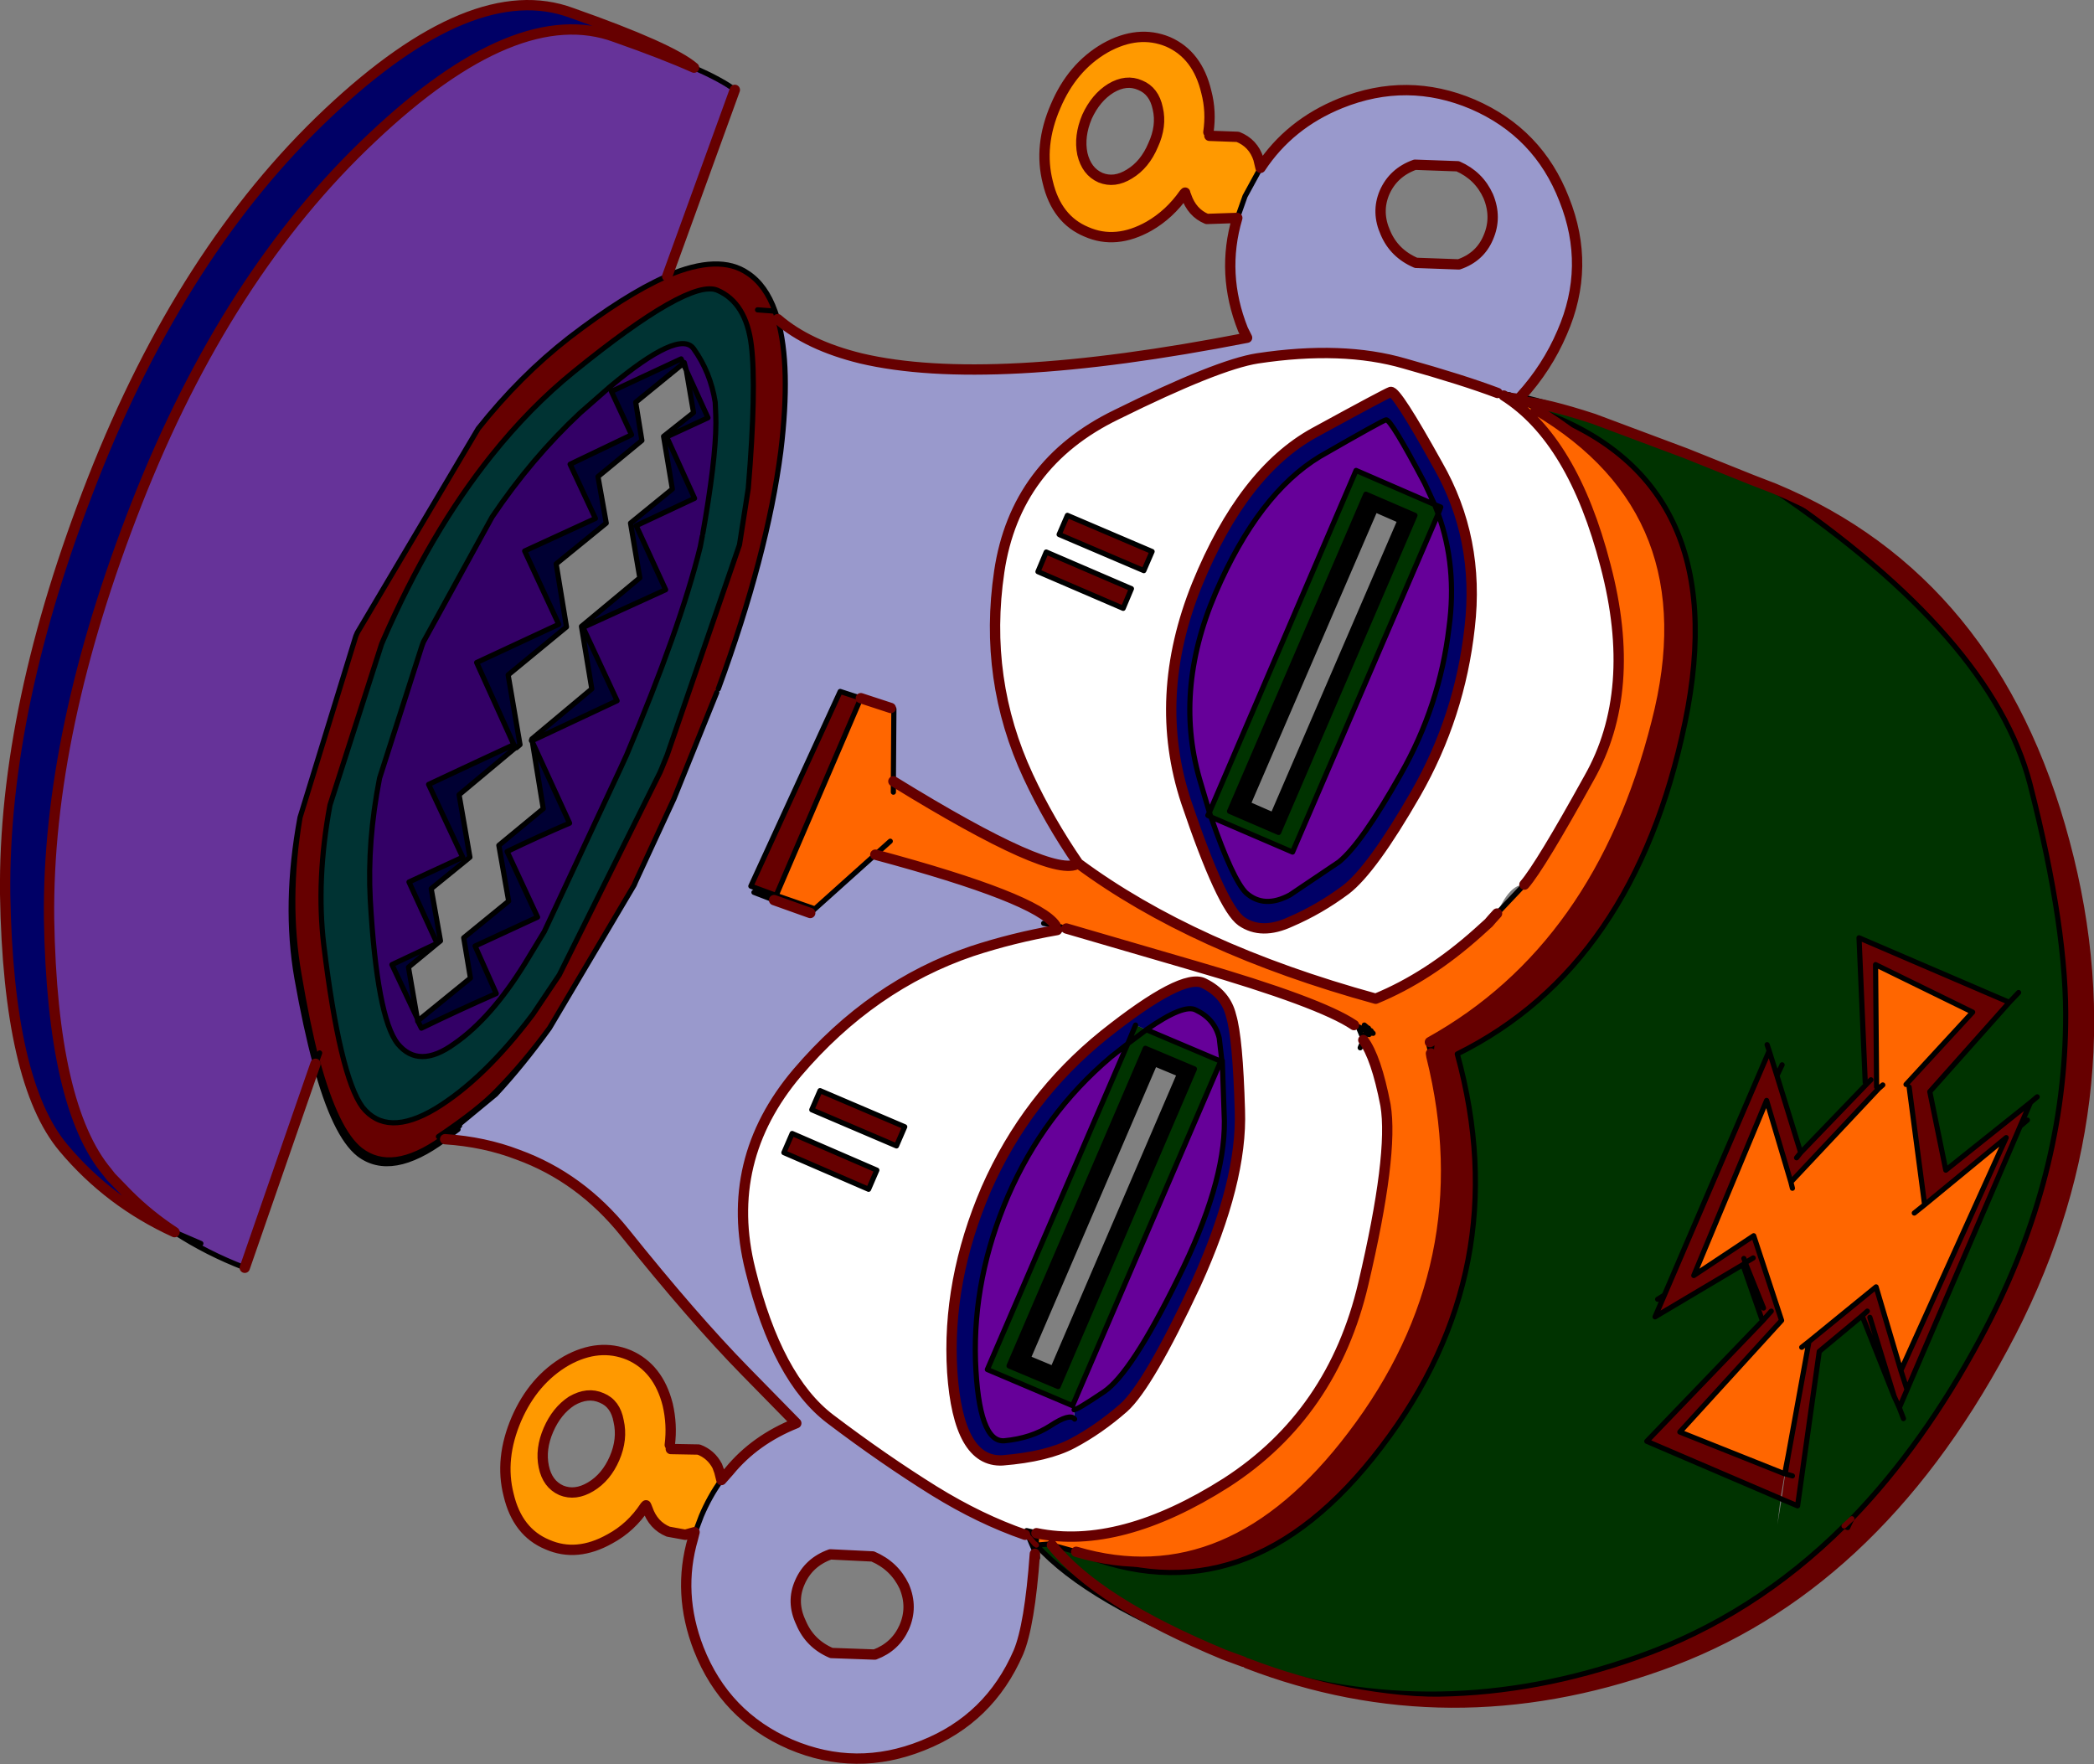
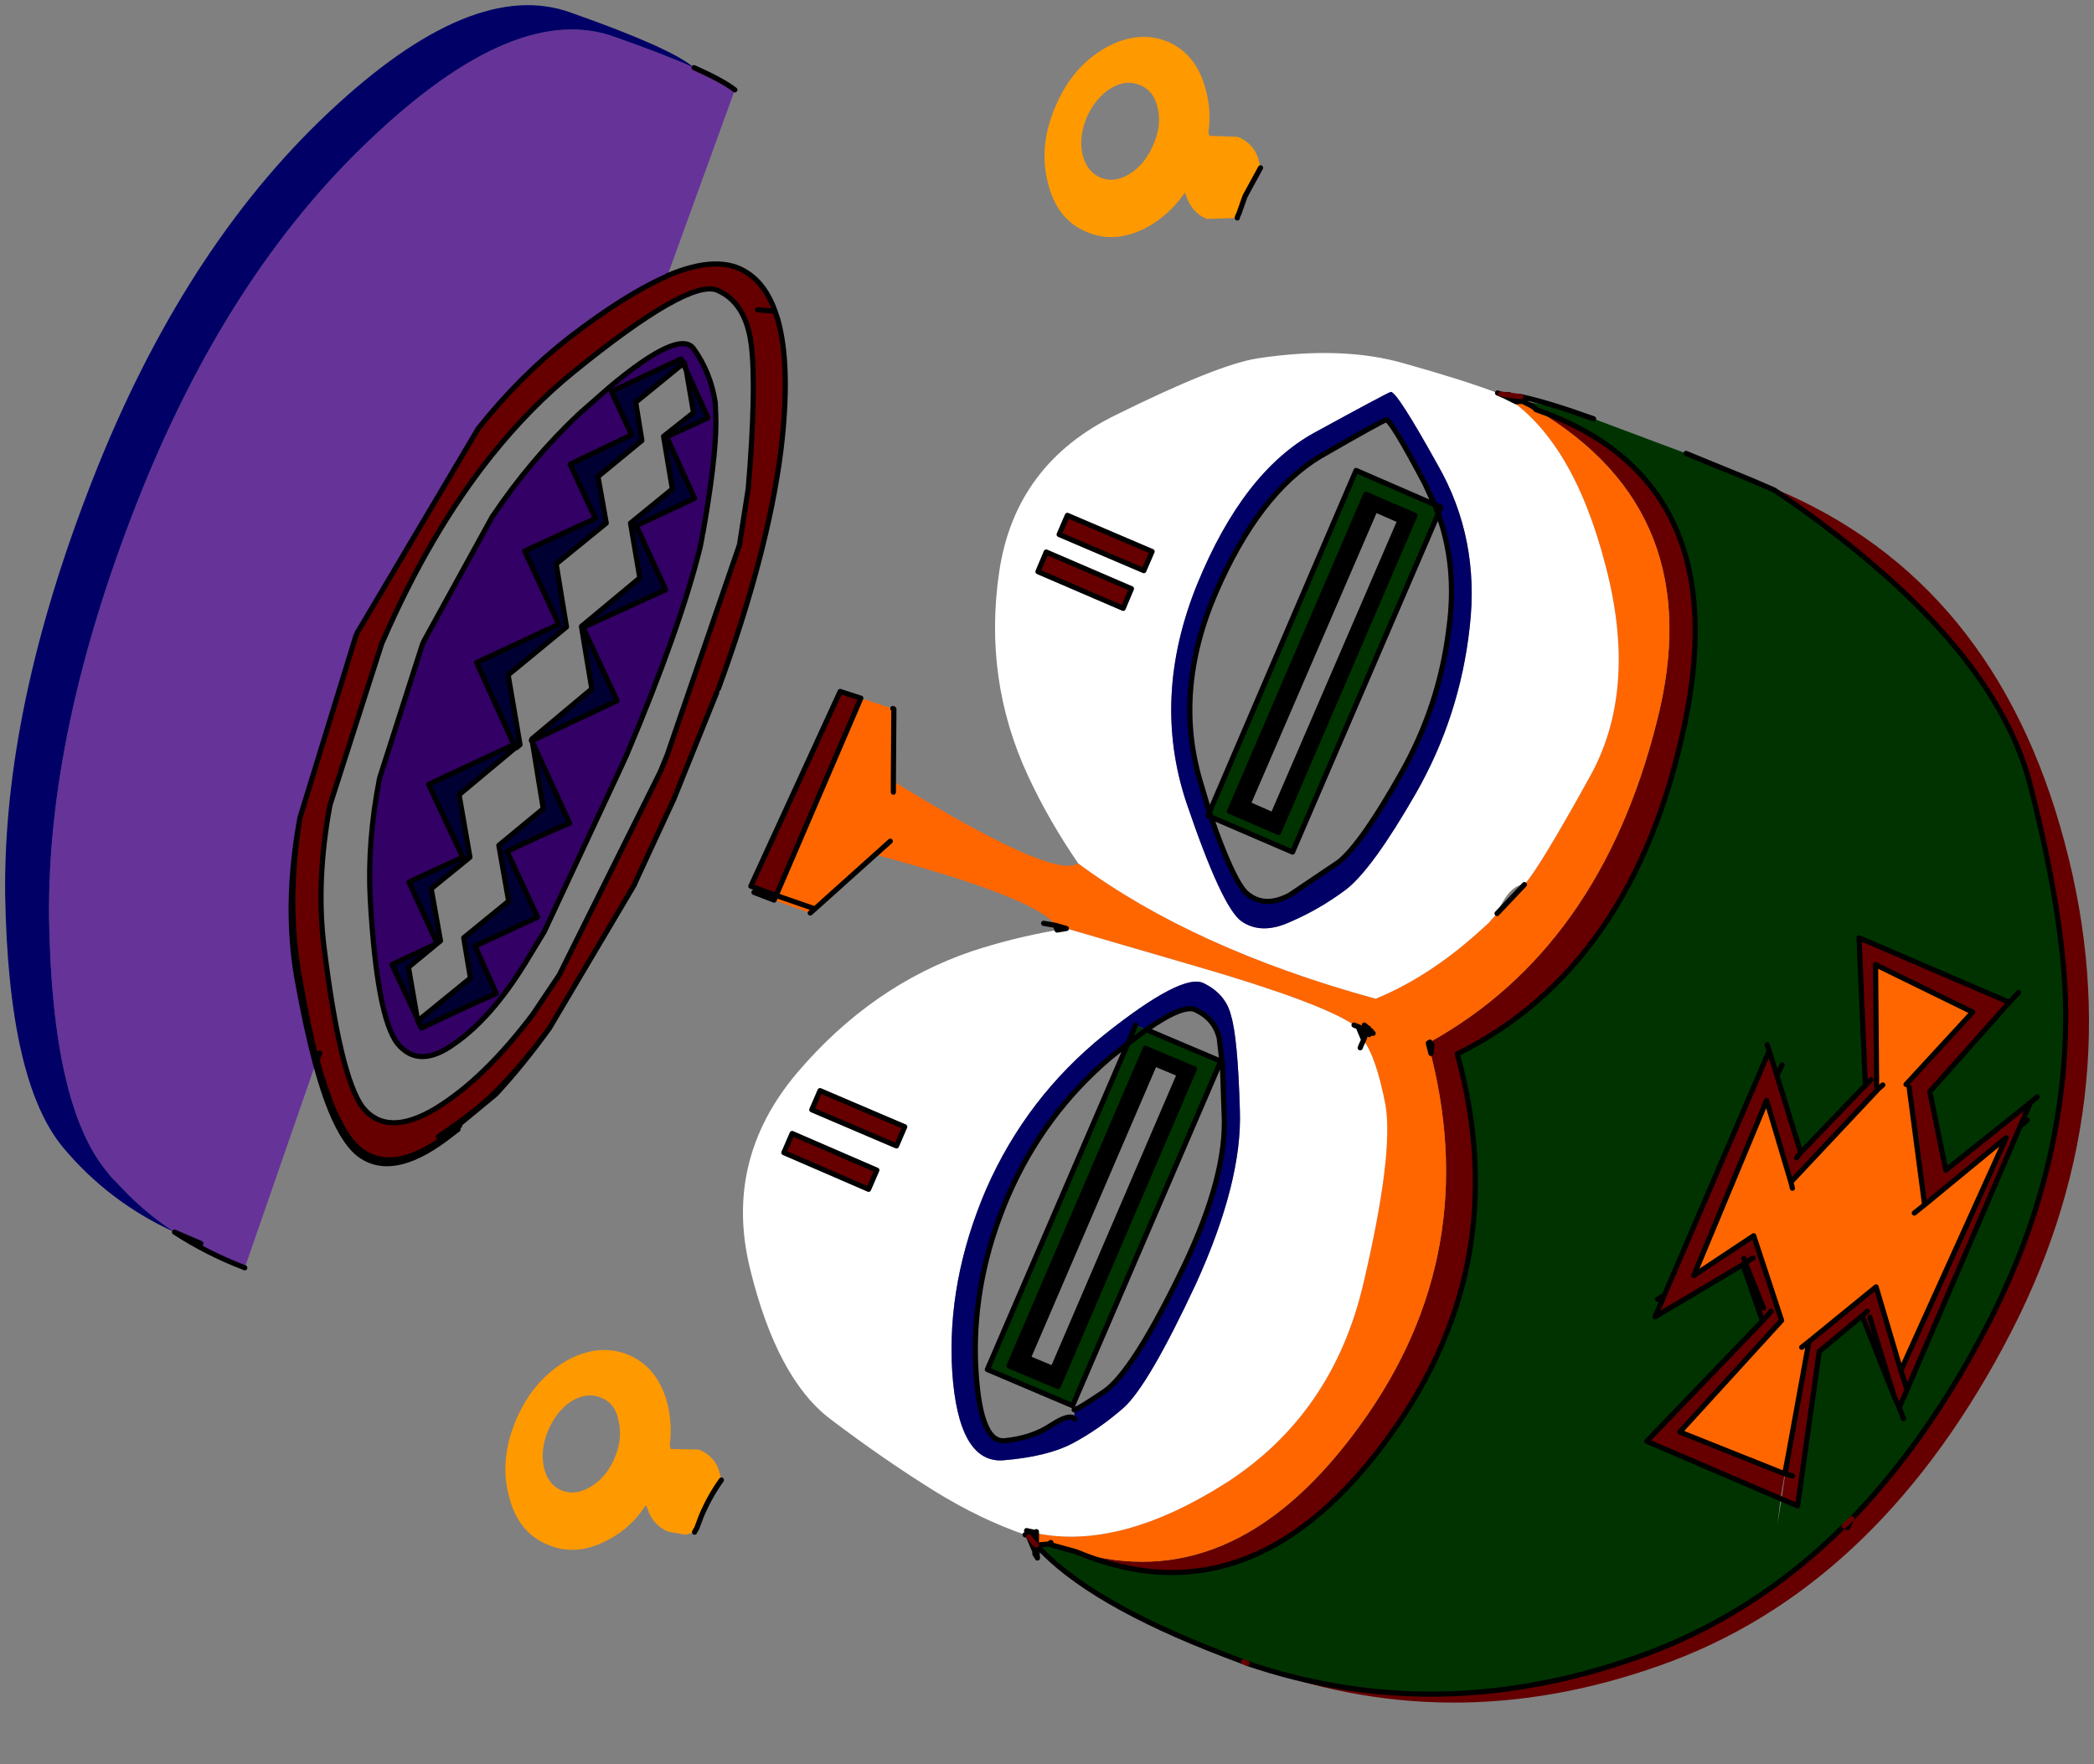
<svg xmlns="http://www.w3.org/2000/svg" height="170.8px" width="202.75px">
  <rect width="100%" height="100%" fill="#808080" stroke="none" />
  <g transform="matrix(1.0, 0.0, 0.0, 1.0, -387.9, -223.7)">
    <path d="M571.95 356.4 L572.55 358.25 571.95 356.4 582.15 333.85 574.25 340.35 572.75 328.95 572.45 328.7 578.9 321.7 569.5 317.1 569.6 328.95 569.8 329.1 561.3 338.15 558.95 330.25 551.9 347.2 557.7 343.35 560.4 351.55 550.55 362.35 560.7 366.4 560.3 368.8 547.35 363.25 558.55 351.6 556.65 346.15 548.15 351.2 549.05 349.1 559.2 325.45 559.95 327.85 562.25 335.3 568.7 328.6 568.5 328.5 567.9 314.5 582.45 320.75 574.75 329.4 576.3 337.0 584.5 330.45 583.5 332.75 572.55 358.25 571.8 360.0 571.3 358.9 568.2 351.1 568.7 350.65 568.2 351.1 564.05 354.55 561.95 369.5 560.4 368.85 560.75 366.4 561.05 364.6 563.05 353.6 569.55 348.3 571.95 356.4 M561.45 366.6 L560.75 366.4 561.45 366.6 M568.95 351.25 L571.3 358.9 568.95 351.25 M569.05 328.25 L568.7 328.6 569.05 328.25 M559.4 350.65 L558.55 351.6 559.4 350.65 M566.45 371.45 L566.8 371.6 567.2 370.75 Q574.15 363.55 579.65 353.3 587.65 338.5 587.9 323.0 588.1 313.85 584.45 299.6 580.75 285.4 559.7 271.15 L559.7 271.0 Q581.05 279.9 587.8 305.25 594.6 330.55 581.85 354.15 569.2 377.7 548.65 384.95 528.15 392.25 508.65 384.75 527.05 391.0 546.45 384.15 557.65 380.2 566.45 371.45 M536.6 263.35 Q555.95 270.05 551.05 293.65 546.15 317.25 529.0 325.75 534.75 346.65 521.65 363.8 508.65 380.9 492.1 373.95 507.0 378.35 518.85 362.7 531.5 346.1 526.5 326.0 L526.45 325.7 526.55 324.85 526.35 324.6 Q542.8 315.45 548.3 293.65 553.55 273.35 536.6 263.35 M556.65 346.15 Q556.75 346.0 556.9 346.0 L556.9 345.95 556.65 346.15 M556.75 345.55 L556.9 345.95 556.75 345.55 M557.65 345.5 L556.9 345.95 557.65 345.5 M558.65 350.35 L556.9 346.0 558.65 350.35 M431.0 334.0 Q425.8 337.85 422.65 335.45 420.3 333.6 418.45 326.7 L418.55 326.3 418.6 326.35 Q420.45 333.2 422.8 335.05 425.85 337.4 430.65 334.0 L431.0 334.0 430.65 334.0 Q425.85 337.4 422.8 335.05 420.45 333.2 418.6 326.35 L418.55 326.3 418.45 326.7 Q417.5 323.2 416.65 318.4 415.4 311.25 416.95 302.85 L422.35 285.3 422.5 284.95 434.2 265.2 Q438.25 260.1 443.0 256.4 448.4 252.25 452.35 250.5 L452.5 250.45 452.5 250.4 Q457.55 248.25 460.3 250.15 462.05 251.3 462.95 253.85 L463.2 254.6 Q464.5 259.15 463.5 267.4 462.2 277.45 457.45 290.4 L457.3 290.75 453.15 301.05 449.45 309.05 449.3 309.4 441.1 323.25 Q438.5 326.85 435.9 329.65 L431.9 332.95 432.4 332.7 431.5 333.45 432.25 333.05 431.0 334.0 M467.3 329.3 L475.5 332.8 474.7 334.65 466.5 331.15 467.3 329.3 M464.6 333.45 L472.8 337.0 472.0 338.85 463.8 335.3 464.6 333.45 M463.05 310.4 L460.6 309.5 469.25 290.65 471.25 291.3 463.05 310.4 M439.5 321.9 L442.05 318.1 451.8 298.5 451.95 298.15 452.5 296.8 459.5 276.45 460.35 271.0 Q461.15 261.3 460.65 257.15 460.15 253.0 457.35 251.8 454.6 250.65 443.45 259.7 439.2 263.15 435.45 267.85 429.55 275.25 425.0 285.7 L424.85 286.05 419.85 301.65 Q418.5 308.9 419.25 315.2 420.8 327.9 423.0 330.9 425.35 333.85 430.05 331.05 434.75 328.2 439.5 321.9 M418.85 325.65 L418.6 326.35 418.85 325.65 M430.35 333.75 L431.9 332.95 430.35 333.75 430.8 333.65 431.05 333.65 431.15 333.65 430.65 334.0 431.15 333.65 431.05 333.65 430.8 333.65 430.35 333.75 Q434.3 331.1 436.05 329.25 438.6 326.65 441.1 323.25 438.6 326.65 436.05 329.25 434.3 331.1 430.35 333.75 M431.5 333.45 L431.15 333.65 431.5 333.45 M418.55 326.3 Q417.65 322.8 416.85 318.05 415.6 310.95 416.95 302.85 415.6 310.95 416.85 318.05 417.65 322.8 418.55 326.3 M561.85 335.8 L562.25 335.3 561.85 335.8 M488.4 279.05 L489.2 277.15 497.45 280.7 496.65 282.6 488.4 279.05 M490.45 275.45 L491.25 273.6 499.45 277.1 498.65 278.95 490.45 275.45 M462.95 253.85 L462.6 253.8 461.25 253.7 462.6 253.8 462.95 253.85" fill="#660000" fill-rule="evenodd" stroke="none" />
    <path d="M568.2 351.1 L571.3 358.9 571.8 360.0 572.55 358.25 583.5 332.75 584.5 330.45 576.3 337.0 574.75 329.4 582.45 320.75 567.9 314.5 568.5 328.5 568.7 328.6 562.25 335.3 559.95 327.85 559.2 325.45 559.0 324.85 559.2 325.45 549.05 349.1 548.15 351.2 556.65 346.15 558.55 351.6 547.35 363.25 560.3 368.8 560.0 371.3 560.4 368.85 561.95 369.5 564.05 354.55 568.2 351.1 M572.2 361.05 L571.8 360.0 572.2 361.05 M567.2 370.75 L566.45 371.45 Q557.65 380.2 546.45 384.15 527.05 391.0 508.65 384.75 L508.4 384.65 508.3 384.6 506.4 383.9 Q494.1 378.8 489.75 373.3 494.1 378.8 506.4 383.9 L506.45 383.9 Q493.25 378.85 488.25 373.3 L488.3 373.3 489.45 373.2 489.75 373.3 492.1 373.95 Q508.65 380.9 521.65 363.8 534.75 346.65 529.0 325.75 546.15 317.25 551.05 293.65 555.95 270.05 536.6 263.35 536.6 263.15 535.4 262.6 537.45 262.7 542.2 264.25 L551.15 267.6 557.5 270.2 559.7 271.15 Q580.75 285.4 584.45 299.6 588.1 313.85 587.9 323.0 587.65 338.5 579.65 353.3 574.15 363.55 567.2 370.75 M587.9 323.0 L587.7 323.0 587.9 323.0 M548.4 349.5 L549.05 349.1 548.4 349.5 M497.1 324.75 L497.85 322.95 498.9 323.4 497.1 324.75 498.9 323.4 506.1 326.45 491.75 359.8 483.5 356.3 497.1 324.75 M503.55 327.2 L498.8 325.2 485.6 355.95 490.35 357.95 503.55 327.2 M584.2 332.15 L583.5 332.75 584.2 332.15 M585.15 329.9 L584.5 330.45 585.15 329.9 M583.35 319.8 L582.45 320.75 583.35 319.8 M560.45 326.8 L559.95 327.85 560.45 326.8 M526.8 272.55 L527.15 273.45 513.05 306.2 505.15 302.8 505.0 302.35 519.2 269.25 526.8 272.55 M524.9 273.6 L520.15 271.55 506.95 302.25 511.7 304.3 524.9 273.6" fill="#003300" fill-rule="evenodd" stroke="none" />
    <path d="M571.95 356.4 L569.55 348.3 563.05 353.6 561.05 364.6 560.7 366.4 550.55 362.35 560.4 351.55 557.7 343.35 551.9 347.2 558.95 330.25 561.3 338.15 569.8 329.1 569.6 328.95 569.5 317.1 578.9 321.7 572.45 328.7 572.75 328.95 574.25 340.35 582.15 333.85 571.95 356.4 M563.05 353.6 L562.35 354.15 563.05 353.6 M535.4 262.6 Q536.6 263.15 536.6 263.35 553.55 273.35 548.3 293.65 542.8 315.45 526.35 324.6 L526.2 324.7 526.45 325.7 526.5 326.0 Q531.5 346.1 518.85 362.7 507.0 378.35 492.1 373.95 L489.75 373.3 489.65 373.05 489.45 373.2 488.3 373.3 488.2 372.95 488.25 372.9 488.25 372.6 488.25 372.15 Q496.35 373.8 506.65 367.25 516.95 360.6 519.9 348.0 522.85 335.45 522.05 330.7 521.15 326.05 519.9 324.4 L519.6 325.15 519.9 324.4 519.95 324.35 519.7 324.9 519.9 324.3 519.4 323.1 519.1 323.0 518.9 323.0 519.0 322.95 Q515.75 320.75 503.5 317.2 L491.15 313.6 490.1 313.3 Q488.3 310.65 472.65 306.45 L466.8 311.7 466.35 312.1 462.85 310.85 463.05 310.4 466.8 311.7 463.05 310.4 471.25 291.3 474.15 292.25 474.35 292.3 474.45 292.35 474.4 299.35 Q489.9 308.9 492.3 307.3 503.45 315.55 521.1 320.4 526.2 318.3 531.0 314.0 L532.05 313.05 532.35 312.7 532.85 312.15 535.5 309.35 Q537.05 307.55 541.75 299.05 546.55 290.6 543.35 278.45 540.2 266.25 533.5 262.0 L534.7 262.6 535.3 262.55 535.4 262.6 M570.2 328.75 L569.8 329.1 570.2 328.75 M573.25 341.15 L574.25 340.35 573.25 341.15 M561.45 338.75 L561.3 338.15 561.45 338.75 M520.65 323.5 L520.6 323.45 520.55 323.45 520.75 323.7 520.65 323.5 M520.4 323.45 L520.45 323.45 520.45 323.55 520.45 323.6 520.4 323.55 520.35 323.55 520.4 323.45 520.3 323.35 520.35 323.3 520.3 323.35 520.3 323.4 520.25 323.4 520.05 323.05 520.2 323.5 520.25 323.5 520.3 323.5 520.25 323.5 520.3 323.5 520.3 323.65 520.35 323.7 Q520.55 324.1 520.45 323.6 L520.45 323.55 520.4 323.5 520.45 323.5 520.65 323.65 520.7 323.7 520.65 323.55 520.55 323.45 520.45 323.4 520.4 323.3 520.4 323.25 520.4 323.3 520.4 323.25 520.35 323.25 520.35 323.3 520.4 323.3 520.4 323.45 M520.55 323.45 L520.5 323.45 520.5 323.4 520.4 323.3 520.45 323.4 520.55 323.45 520.65 323.55 520.55 323.45 520.45 323.4 520.4 323.3 520.5 323.4 520.5 323.45 520.55 323.45 M520.35 323.3 L520.3 323.25 520.35 323.3 M520.7 323.7 L520.85 323.75 520.75 323.7 520.85 323.75 520.65 323.55 520.85 323.75 520.75 323.7 520.85 323.75 520.7 323.7 M520.3 323.25 L520.35 323.25 520.0 322.95 519.9 322.95 520.05 323.05 520.0 323.05 520.3 323.25 M520.3 323.35 L520.25 323.35 520.05 323.05 520.25 323.35 520.3 323.35 M519.0 322.95 L519.1 323.0 519.0 322.95 M519.4 323.1 L520.2 323.5 520.25 323.5 519.95 324.35 519.9 324.3 519.95 324.35 520.25 323.5 520.2 323.5 519.4 323.1 M520.65 323.65 L520.45 323.6 520.65 323.65 M474.4 300.4 L474.4 299.35 474.4 300.4 M474.1 305.15 L472.65 306.45 474.1 305.15" fill="#ff6600" fill-rule="evenodd" stroke="none" />
    <path d="M519.9 324.4 Q521.15 326.05 522.05 330.7 522.85 335.45 519.9 348.0 516.95 360.6 506.65 367.25 496.35 373.8 488.25 372.15 L488.25 372.0 488.2 372.1 487.3 371.9 487.15 372.3 Q482.8 370.8 478.35 368.05 473.45 365.0 468.3 361.1 463.15 357.2 460.55 346.65 457.9 336.05 465.1 327.55 472.3 319.1 482.0 315.8 485.95 314.5 490.25 313.75 L491.15 313.6 503.5 317.2 Q515.75 320.75 519.0 322.95 L518.9 323.0 519.1 323.0 519.4 323.1 519.9 324.3 519.7 324.9 519.6 325.15 519.7 324.9 519.95 324.35 519.9 324.4 519.6 325.15 519.9 324.4 M494.8 323.9 Q487.3 329.95 483.4 338.8 479.55 347.75 480.1 356.55 480.7 365.3 484.95 365.1 489.3 364.75 491.75 363.45 494.3 362.1 496.7 360.0 499.1 357.85 503.7 348.0 508.2 338.1 507.95 331.2 507.75 324.2 507.1 322.05 506.6 319.95 504.45 318.9 502.4 317.85 494.8 323.9 M464.6 333.45 L463.8 335.3 472.0 338.85 472.8 337.0 464.6 333.45 M467.3 329.3 L466.5 331.15 474.7 334.65 475.5 332.8 467.3 329.3 M492.3 307.3 Q489.45 303.15 487.45 298.85 483.1 289.5 484.65 279.05 486.2 268.6 496.0 263.85 505.8 259.0 509.65 258.4 517.9 257.15 523.9 258.9 529.6 260.5 532.9 261.75 L533.5 262.0 Q540.2 266.25 543.35 278.45 546.55 290.6 541.75 299.05 537.05 307.55 535.5 309.35 534.05 309.35 532.85 312.15 L532.35 312.7 532.05 313.05 531.0 314.0 Q526.2 318.3 521.1 320.4 503.45 315.55 492.3 307.3 M522.55 261.65 Q522.1 261.8 515.15 265.6 508.25 269.4 503.8 280.3 499.4 291.2 502.75 301.35 506.2 311.55 508.1 312.9 510.05 314.25 512.85 312.95 515.65 311.75 518.2 309.85 520.75 307.9 525.0 300.5 529.25 293.05 530.2 284.45 531.2 275.85 527.1 268.7 523.1 261.5 522.55 261.65 M520.55 323.45 L520.6 323.45 520.65 323.5 520.75 323.7 520.55 323.45 520.65 323.55 520.7 323.7 520.65 323.65 520.45 323.5 520.4 323.5 520.45 323.55 520.45 323.6 Q520.55 324.1 520.35 323.7 L520.3 323.65 520.3 323.5 520.25 323.5 520.3 323.4 520.35 323.55 520.3 323.4 520.25 323.5 520.2 323.5 520.05 323.05 520.25 323.4 520.3 323.4 520.3 323.35 520.4 323.45 520.4 323.3 520.35 323.3 520.35 323.25 520.4 323.25 520.4 323.3 520.45 323.4 520.55 323.45 M520.35 323.55 L520.4 323.55 520.45 323.6 520.45 323.55 520.45 323.45 520.4 323.45 520.35 323.55 520.3 323.5 520.35 323.55 520.4 323.55 520.35 323.55 M520.45 323.45 L520.4 323.5 520.45 323.45 M520.4 323.5 L520.4 323.4 520.4 323.3 520.4 323.4 520.4 323.5 M520.4 323.3 L520.35 323.25 520.4 323.3 M490.45 275.45 L498.65 278.95 499.45 277.1 491.25 273.6 490.45 275.45 M488.4 279.05 L496.65 282.6 497.45 280.7 489.2 277.15 488.4 279.05" fill="#ffffff" fill-rule="evenodd" stroke="none" />
    <path d="M506.1 326.45 L506.25 326.4 506.25 326.45 506.1 326.45 M491.95 360.15 L491.9 360.2 491.75 359.8 491.95 360.15 M418.45 326.7 L411.6 346.45 Q407.95 345.05 404.8 343.0 402.35 341.4 400.3 339.35 L398.65 337.65 398.3 337.2 Q392.95 330.85 392.65 312.65 392.45 294.55 401.15 272.4 409.85 250.25 423.9 237.05 437.95 223.75 447.5 227.3 452.2 228.95 455.1 230.25 457.9 231.5 459.05 232.4 L452.5 250.45 452.35 250.5 Q448.4 252.25 443.0 256.4 438.25 260.1 434.2 265.2 L422.5 284.95 422.35 285.3 416.95 302.85 Q415.4 311.25 416.65 318.4 417.5 323.2 418.45 326.7 M407.35 344.1 L404.8 343.0 407.35 344.1" fill="#663399" fill-rule="evenodd" stroke="none" />
-     <path d="M506.2 326.35 L506.1 326.45 506.25 326.45 506.45 332.25 Q506.5 338.4 501.95 347.5 497.45 356.65 494.8 358.45 492.05 360.3 491.95 360.15 L491.75 359.8 506.1 326.45 498.9 323.4 Q502.55 320.85 503.7 321.5 505.5 322.35 505.95 324.2 L506.2 326.35 M491.95 361.1 Q491.5 360.5 489.6 361.75 487.75 362.95 485.15 363.2 482.65 363.4 482.35 355.45 482.1 347.4 485.5 339.5 488.95 331.55 495.45 326.05 L497.1 324.75 483.5 356.3 491.75 359.8 491.95 361.1 M527.15 273.45 Q529.0 278.55 528.2 284.45 527.3 292.05 523.5 298.7 519.75 305.35 517.55 307.15 L512.8 310.35 Q510.3 311.7 508.55 310.15 507.25 308.85 505.15 302.8 L513.05 306.2 527.15 273.45 M505.0 302.35 L504.2 299.65 Q501.45 290.75 505.6 281.1 509.75 271.5 515.7 267.9 521.7 264.45 522.1 264.35 522.55 264.25 525.85 270.5 L526.8 272.55 519.2 269.25 505.0 302.35" fill="#660099" fill-rule="evenodd" stroke="none" />
    <path d="M506.25 326.4 L506.2 326.35 505.95 324.2 Q505.5 322.35 503.7 321.5 502.55 320.85 498.9 323.4 L497.85 322.95 497.1 324.75 495.45 326.05 Q488.95 331.55 485.5 339.5 482.1 347.4 482.35 355.45 482.65 363.4 485.15 363.2 487.75 362.95 489.6 361.75 491.5 360.5 491.95 361.1 L491.9 360.2 491.95 360.15 Q492.05 360.3 494.8 358.45 497.45 356.65 501.95 347.5 506.5 338.4 506.45 332.25 L506.25 326.45 506.25 326.4 M494.8 323.9 Q502.4 317.85 504.45 318.9 506.6 319.95 507.1 322.05 507.75 324.2 507.95 331.2 508.2 338.1 503.7 348.0 499.1 357.85 496.7 360.0 494.3 362.1 491.75 363.45 489.3 364.75 484.95 365.1 480.7 365.3 480.1 356.55 479.55 347.75 483.4 338.8 487.3 329.95 494.8 323.9 M404.8 343.0 Q398.45 340.1 394.05 334.85 388.7 328.5 388.4 310.3 388.2 292.2 396.9 270.05 405.6 247.9 419.65 234.65 433.7 221.4 443.25 224.95 452.9 228.35 455.1 230.25 452.2 228.95 447.5 227.3 437.95 223.75 423.9 237.05 409.85 250.25 401.15 272.4 392.45 294.55 392.65 312.65 392.95 330.85 398.3 337.2 L398.65 337.65 400.3 339.35 Q402.35 341.4 404.8 343.0 M527.15 273.45 L527.4 272.8 526.8 272.55 525.85 270.5 Q522.55 264.25 522.1 264.35 521.7 264.45 515.7 267.9 509.75 271.5 505.6 281.1 501.45 290.75 504.2 299.65 L505.0 302.35 504.85 302.65 505.15 302.8 Q507.25 308.85 508.55 310.15 510.3 311.7 512.8 310.35 L517.55 307.15 Q519.75 305.35 523.5 298.7 527.3 292.05 528.2 284.45 529.0 278.55 527.15 273.45 M522.55 261.65 Q523.1 261.5 527.1 268.7 531.2 275.85 530.2 284.45 529.25 293.05 525.0 300.5 520.75 307.9 518.2 309.85 515.65 311.75 512.85 312.95 510.05 314.25 508.1 312.9 506.2 311.55 502.75 301.35 499.4 291.2 503.8 280.3 508.25 269.4 515.15 265.6 522.1 261.8 522.55 261.65" fill="#000066" fill-rule="evenodd" stroke="none" />
    <path d="M502.1 327.7 L499.7 326.7 487.45 355.2 489.85 356.2 502.1 327.7 M503.55 327.2 L490.35 357.95 485.6 355.95 498.8 325.2 503.55 327.2 M523.45 274.1 L521.05 273.05 508.75 301.55 511.15 302.6 523.45 274.1 M524.9 273.6 L511.7 304.3 506.95 302.25 520.15 271.55 524.9 273.6" fill="#000000" fill-rule="evenodd" stroke="none" />
-     <path d="M490.25 313.75 Q485.95 314.5 482.0 315.8 472.3 319.1 465.1 327.55 457.9 336.05 460.55 346.65 463.15 357.2 468.3 361.1 473.45 365.0 478.35 368.05 482.8 370.8 487.15 372.3 L487.5 372.4 487.5 372.5 487.75 373.1 488.1 373.9 488.1 374.05 488.1 374.15 Q487.6 381.1 486.5 383.7 483.7 390.15 477.25 392.7 470.8 395.3 464.45 392.6 458.1 389.85 455.55 383.35 453.45 377.95 455.0 372.65 L455.15 372.05 455.25 371.85 455.35 371.7 455.8 370.5 Q456.6 368.6 457.75 367.0 L458.5 366.15 Q461.0 363.1 465.0 361.5 L460.05 356.45 Q455.05 351.35 448.4 343.05 444.1 337.7 438.05 335.5 434.8 334.25 431.0 334.0 L432.25 333.05 431.5 333.45 432.4 332.7 431.9 332.95 435.9 329.65 Q438.5 326.85 441.1 323.25 L449.3 309.4 449.45 309.05 453.15 301.05 457.3 290.75 457.45 290.4 Q462.2 277.45 463.5 267.4 464.5 259.15 463.2 254.6 466.15 257.15 471.25 258.4 483.55 261.3 508.65 256.4 L508.25 255.6 Q506.1 250.2 507.7 244.8 L507.7 244.75 507.75 244.6 507.85 244.4 508.45 242.7 509.95 239.95 Q512.75 235.7 517.7 233.7 524.15 231.1 530.5 233.8 536.85 236.55 539.35 243.0 541.95 249.5 539.15 255.9 537.7 259.3 535.15 262.1 L533.2 261.85 535.15 262.1 535.05 262.25 534.7 262.6 Q534.45 261.7 533.35 261.95 L533.2 261.85 532.9 261.75 Q529.6 260.5 523.9 258.9 517.9 257.15 509.65 258.4 505.8 259.0 496.0 263.85 486.2 268.6 484.65 279.05 483.1 289.5 487.45 298.85 489.45 303.15 492.3 307.3 489.9 308.9 474.4 299.35 L474.45 292.35 474.35 292.3 474.15 292.25 471.25 291.3 469.25 290.65 460.6 309.5 463.05 310.4 462.85 310.85 466.35 312.1 466.8 311.7 472.65 306.45 Q488.3 310.65 490.1 313.3 L488.95 313.1 490.1 313.3 490.25 313.75 M472.4 374.4 L468.3 374.2 Q466.2 374.95 465.35 376.9 464.5 378.8 465.45 380.8 466.3 382.85 468.4 383.75 L472.6 383.9 Q474.6 383.15 475.45 381.25 476.3 379.3 475.45 377.3 474.5 375.3 472.4 374.4 M460.9 310.1 L462.85 310.85 460.9 310.1 M532.0 242.7 Q531.1 240.7 529.05 239.8 L524.9 239.65 Q522.8 240.4 521.95 242.35 521.15 244.25 522.05 246.25 522.9 248.25 525.0 249.15 L529.15 249.3 Q531.2 248.6 532.0 246.7 532.85 244.75 532.0 242.7 M507.75 244.6 L507.7 244.75 507.7 244.8 507.7 244.75 507.75 244.6" fill="#9999cc" fill-rule="evenodd" stroke="none" />
    <path d="M455.15 372.05 L454.25 372.3 452.6 372.0 Q451.15 371.4 450.6 369.8 L450.5 369.55 450.45 369.45 450.35 369.55 Q449.0 371.6 446.95 372.7 443.75 374.5 440.9 373.25 438.0 372.05 437.15 368.45 436.25 364.95 437.9 361.1 439.55 357.3 442.75 355.45 445.9 353.7 448.8 354.9 451.65 356.15 452.55 359.7 453.0 361.65 452.75 363.6 L452.85 364.0 455.55 364.05 Q456.75 364.5 457.35 365.65 L457.55 366.2 457.75 367.0 Q456.6 368.6 455.8 370.5 L455.35 371.7 455.25 371.85 455.15 372.05 M507.7 244.8 L504.75 244.9 Q503.3 244.3 502.75 242.65 L502.65 242.4 502.65 242.35 502.55 242.45 Q501.15 244.45 499.15 245.6 495.95 247.4 493.1 246.15 490.2 244.95 489.35 241.35 488.45 237.8 490.1 234.0 491.7 230.2 494.9 228.35 498.1 226.55 501.0 227.75 503.85 229.0 504.7 232.6 505.2 234.5 504.9 236.5 L505.0 236.85 507.75 236.95 Q509.25 237.55 509.75 239.1 L509.95 239.95 508.45 242.7 507.85 244.4 507.75 244.6 507.7 244.75 507.7 244.8 M447.4 364.9 Q448.2 363.05 447.8 361.3 447.5 359.6 446.15 359.05 444.8 358.45 443.25 359.35 441.8 360.3 441.0 362.15 440.2 364.0 440.55 365.7 440.9 367.4 442.25 368.0 443.6 368.55 445.1 367.65 446.6 366.75 447.4 364.9 M499.55 237.75 Q500.4 235.9 500.0 234.2 499.65 232.5 498.3 231.95 496.95 231.35 495.45 232.25 494.0 233.15 493.15 235.0 492.35 236.9 492.7 238.6 493.1 240.3 494.45 240.9 495.8 241.45 497.25 240.55 498.75 239.65 499.55 237.75" fill="#ff9900" fill-rule="evenodd" stroke="none" />
-     <path d="M439.5 321.9 Q434.75 328.2 430.05 331.05 425.35 333.85 423.0 330.9 420.8 327.9 419.25 315.2 418.5 308.9 419.85 301.65 L424.85 286.05 425.0 285.7 Q429.55 275.25 435.45 267.85 439.2 263.15 443.45 259.7 454.6 250.65 457.35 251.8 460.15 253.0 460.65 257.15 461.15 261.3 460.35 271.0 L459.5 276.45 452.5 296.8 451.95 298.15 451.8 298.5 442.05 318.1 439.5 321.9 M455.95 275.35 L456.2 273.9 Q457.35 267.0 457.2 263.8 L457.15 262.65 Q456.7 259.75 455.05 257.45 453.65 255.55 446.9 261.2 L444.05 263.7 Q439.35 268.1 435.55 273.75 L428.9 285.85 428.75 286.25 424.65 299.05 Q423.45 305.2 423.75 310.8 424.4 322.2 426.4 324.75 428.45 327.25 431.9 324.75 435.45 322.3 438.75 316.95 L440.6 313.9 448.0 298.05 448.5 296.95 448.55 296.85 Q453.75 284.55 455.7 276.65 L455.9 275.6 455.95 275.35" fill="#003333" fill-rule="evenodd" stroke="none" />
    <path d="M428.3 322.3 L428.35 322.6 428.35 322.55 428.7 323.25 Q432.3 321.5 435.95 319.9 L433.9 315.3 439.95 312.5 437.0 306.15 Q440.0 304.7 443.05 303.4 L439.45 295.55 439.45 295.4 447.65 291.55 444.35 284.45 452.35 280.8 449.5 274.6 Q452.35 273.25 455.15 271.95 L452.45 266.0 456.45 264.15 454.35 259.55 454.15 258.8 454.05 258.9 453.85 258.45 447.1 261.6 449.05 265.8 Q446.1 267.2 443.1 268.65 L445.55 273.9 438.7 277.05 442.0 284.15 434.05 287.85 437.65 295.8 Q433.55 297.7 429.4 299.65 L432.7 306.7 427.5 309.1 430.2 315.0 430.3 315.0 425.85 317.1 428.3 322.3 M455.9 275.6 L455.7 276.65 Q453.75 284.55 448.55 296.85 L448.5 296.95 448.0 298.05 440.6 313.9 438.75 316.95 Q435.45 322.3 431.9 324.75 428.45 327.25 426.4 324.75 424.4 322.2 423.75 310.8 423.45 305.2 424.65 299.05 L428.75 286.25 428.9 285.85 435.55 273.75 Q439.35 268.1 444.05 263.7 L446.9 261.2 Q453.65 255.55 455.05 257.45 456.7 259.75 457.15 262.65 L457.2 263.8 Q457.35 267.0 456.2 273.9 L455.95 275.35 455.9 275.6" fill="#330066" fill-rule="evenodd" stroke="none" />
    <path d="M428.35 322.55 L433.45 318.4 432.8 314.5 437.15 310.95 436.2 305.55 440.5 302.0 439.45 295.55 443.05 303.4 Q440.0 304.7 437.0 306.15 L439.95 312.5 433.9 315.3 435.95 319.9 Q432.3 321.5 428.7 323.25 L428.35 322.55 M439.4 295.25 L445.2 290.4 444.2 284.35 449.85 279.65 448.95 274.35 453.0 271.05 452.15 265.95 455.05 263.65 454.35 259.55 456.45 264.15 452.45 266.0 455.15 271.95 Q452.35 273.25 449.5 274.6 L452.35 280.8 444.35 284.45 447.65 291.55 439.45 295.4 439.4 295.25 M454.05 258.9 L449.45 262.65 450.05 266.35 445.8 269.85 446.6 274.35 441.75 278.3 442.75 284.4 437.1 289.05 438.25 295.8 437.9 296.1 437.65 295.8 437.8 296.1 432.35 300.65 433.4 306.7 429.65 309.75 430.55 314.8 430.2 315.0 427.5 309.1 432.7 306.7 429.4 299.65 Q433.55 297.7 437.65 295.8 L434.05 287.85 442.0 284.15 438.7 277.05 445.55 273.9 443.1 268.65 Q446.1 267.2 449.05 265.8 L447.1 261.6 453.85 258.45 454.05 258.9 M430.3 315.0 L427.45 317.35 428.3 322.3 425.85 317.1 430.3 315.0" fill="#000033" fill-rule="evenodd" stroke="none" />
    <path d="M568.2 351.1 L568.7 350.65 M572.55 358.25 L571.95 356.4 569.55 348.3 563.05 353.6 561.05 364.6 560.75 366.4 561.45 366.6 M568.2 351.1 L571.3 358.9 568.95 351.25 M571.3 358.9 L571.8 360.0 572.55 358.25 583.5 332.75 584.5 330.45 576.3 337.0 574.75 329.4 582.45 320.75 567.9 314.5 568.5 328.5 M568.7 328.6 L569.05 328.25 M562.35 354.15 L563.05 353.6 M558.55 351.6 L559.4 350.65 M560.4 368.85 L561.95 369.5 564.05 354.55 568.2 351.1 M571.8 360.0 L572.2 361.05 M566.45 371.45 L566.8 371.6 567.2 370.75 Q574.15 363.55 579.65 353.3 587.65 338.5 587.9 323.0 588.1 313.85 584.45 299.6 580.75 285.4 559.7 271.15 L557.5 270.2 551.15 267.6 M535.4 262.6 Q536.6 263.15 536.6 263.35 555.95 270.05 551.05 293.65 546.15 317.25 529.0 325.75 534.75 346.65 521.65 363.8 508.65 380.9 492.1 373.95 L489.75 373.3 489.45 373.2 489.65 373.05 489.75 373.3 M508.65 384.75 Q527.05 391.0 546.45 384.15 557.65 380.2 566.45 371.45 M560.3 368.8 L547.35 363.25 558.55 351.6 556.65 346.15 548.15 351.2 549.05 349.1 548.4 349.5 M560.3 368.8 L560.4 368.85 M560.75 366.4 L560.7 366.4 550.55 362.35 560.4 351.55 557.7 343.35 551.9 347.2 558.95 330.25 561.3 338.15 569.8 329.1 570.2 328.75 M569.6 328.95 L569.5 317.1 578.9 321.7 572.45 328.7 M572.75 328.95 L574.25 340.35 582.15 333.85 571.95 356.4 M561.05 364.6 L560.7 366.4 M506.45 383.9 L508.3 384.6 M556.65 346.15 L556.9 345.95 556.75 345.55 M556.9 345.95 L556.9 346.0 558.65 350.35 M556.9 345.95 L557.65 345.5 M519.6 325.15 L519.7 324.9 519.95 324.35 520.25 323.5 520.2 323.5 519.4 323.1 519.1 323.0 519.0 322.95 M519.9 324.3 L519.4 323.1 M491.15 313.6 L490.25 313.75 490.1 313.3 488.95 313.1 M487.3 371.9 L488.2 372.1 488.25 372.0 488.25 372.15 488.25 372.6 488.25 372.9 488.2 372.95 488.3 373.3 489.45 373.2 M506.25 326.4 L506.2 326.35 505.95 324.2 Q505.5 322.35 503.7 321.5 502.55 320.85 498.9 323.4 L497.1 324.75 483.5 356.3 491.75 359.8 506.1 326.45 498.9 323.4 M506.25 326.4 L506.25 326.45 506.45 332.25 Q506.5 338.4 501.95 347.5 497.45 356.65 494.8 358.45 492.05 360.3 491.95 360.15 L491.9 360.2 M491.95 361.1 Q491.5 360.5 489.6 361.75 487.75 362.95 485.15 363.2 482.65 363.4 482.35 355.45 482.1 347.4 485.5 339.5 488.95 331.55 495.45 326.05 L497.1 324.75 497.85 322.95 M502.1 327.7 L489.85 356.2 487.45 355.2 499.7 326.7 502.1 327.7 M503.55 327.2 L490.35 357.95 485.6 355.95 498.8 325.2 503.55 327.2 M488.1 374.15 L488.1 373.95 488.1 373.9 488.1 374.05 488.1 374.15 488.35 374.55 488.1 373.95 488.15 373.2 488.15 373.15 488.2 372.6 488.25 372.6 M488.1 373.2 L488.1 373.9 487.75 373.1 487.5 372.5 487.5 372.4 487.15 372.3 M488.2 372.1 L488.25 372.0 M488.2 372.1 L488.2 372.6 488.25 372.15 488.2 372.1 488.05 372.5 488.2 372.6 488.0 372.55 487.9 372.8 487.85 372.9 487.75 373.1 M488.3 373.3 L488.25 373.25 488.25 373.3 Q493.25 378.85 506.45 383.9 M488.2 372.6 L488.15 373.1 488.15 373.15 488.25 373.25 488.2 372.95 M488.25 373.3 L488.35 374.55 M488.1 373.2 L488.15 373.1 487.9 372.8 487.7 372.5 487.65 372.45 487.5 372.4 487.3 371.9 487.65 372.45 487.9 372.5 488.05 372.5 488.0 372.55 487.9 372.5 487.7 372.5 M431.0 334.0 Q425.8 337.85 422.65 335.45 420.3 333.6 418.45 326.7 417.5 323.2 416.65 318.4 415.4 311.25 416.95 302.85 L422.35 285.3 422.5 284.95 434.2 265.2 Q438.25 260.1 443.0 256.4 448.4 252.25 452.35 250.5 L452.5 250.45 452.5 250.4 Q457.55 248.25 460.3 250.15 462.05 251.3 462.95 253.85 L463.2 254.6 Q464.5 259.15 463.5 267.4 462.2 277.45 457.45 290.4 M411.6 346.45 Q407.95 345.05 404.8 343.0 L407.35 344.1 M455.1 230.25 Q457.9 231.5 459.05 232.4 M535.15 262.1 Q537.75 262.65 542.2 264.25 M526.45 325.7 L526.2 324.7 526.35 324.6 M455.15 372.05 L455.25 371.85 455.35 371.7 455.8 370.5 Q456.6 368.6 457.75 367.0 M467.3 329.3 L475.5 332.8 474.7 334.65 466.5 331.15 467.3 329.3 M464.6 333.45 L472.8 337.0 472.0 338.85 463.8 335.3 464.6 333.45 M472.65 306.45 L466.8 311.7 466.35 312.1 M462.85 310.85 L460.9 310.1 M462.85 310.85 L463.05 310.4 460.6 309.5 469.25 290.65 471.25 291.3 463.05 310.4 466.8 311.7 M474.35 292.3 L474.45 292.35 474.4 299.35 474.4 300.4 M532.9 261.75 L533.2 261.85 533.35 261.95 533.5 262.0 532.9 261.75 M535.15 262.1 L535.05 262.25 535.1 262.35 535.4 262.6 535.3 262.55 535.4 262.6 M457.3 290.75 L453.15 301.05 449.45 309.05 449.3 309.4 441.1 323.25 Q438.5 326.85 435.9 329.65 L431.9 332.95 432.4 332.7 431.5 333.45 432.25 333.05 431.0 334.0 430.65 334.0 Q425.85 337.4 422.8 335.05 420.45 333.2 418.6 326.35 L418.55 326.3 418.45 326.7 M439.5 321.9 Q434.75 328.2 430.05 331.05 425.35 333.85 423.0 330.9 420.8 327.9 419.25 315.2 418.5 308.9 419.85 301.65 L424.85 286.05 425.0 285.7 Q429.55 275.25 435.45 267.85 439.2 263.15 443.45 259.7 454.6 250.65 457.35 251.8 460.15 253.0 460.65 257.15 461.15 261.3 460.35 271.0 L459.5 276.45 452.5 296.8 451.95 298.15 451.8 298.5 442.05 318.1 439.5 321.9 M428.35 322.55 L428.3 322.3 428.35 322.6 428.35 322.55 433.45 318.4 432.8 314.5 437.15 310.95 436.2 305.55 440.5 302.0 439.45 295.55 439.35 295.4 439.4 295.25 445.2 290.4 444.2 284.35 449.85 279.65 448.95 274.35 453.0 271.05 452.15 265.95 455.05 263.65 454.35 259.55 454.05 258.9 449.45 262.65 450.05 266.35 445.8 269.85 446.6 274.35 441.75 278.3 442.75 284.4 437.1 289.05 438.25 295.8 437.9 296.1 437.8 296.1 432.35 300.65 433.4 306.7 429.65 309.75 430.55 314.8 430.3 315.0 427.45 317.35 428.3 322.3 425.85 317.1 430.3 315.0 430.2 315.0 427.5 309.1 432.7 306.7 429.4 299.65 Q433.55 297.7 437.65 295.8 L434.05 287.85 442.0 284.15 438.7 277.05 445.55 273.9 443.1 268.65 Q446.1 267.2 449.05 265.8 L447.1 261.6 453.85 258.45 454.05 258.9 454.15 258.8 454.35 259.55 456.45 264.15 452.45 266.0 455.15 271.95 Q452.35 273.25 449.5 274.6 L452.35 280.8 444.35 284.45 447.65 291.55 439.45 295.4 439.35 295.4 439.4 295.25 M439.45 295.55 L443.05 303.4 Q440.0 304.7 437.0 306.15 L439.95 312.5 433.9 315.3 435.95 319.9 Q432.3 321.5 428.7 323.25 L428.35 322.55 M455.9 275.6 L455.7 276.65 Q453.75 284.55 448.55 296.85 L448.5 296.95 448.0 298.05 440.6 313.9 438.75 316.95 Q435.45 322.3 431.9 324.75 428.45 327.25 426.4 324.75 424.4 322.2 423.75 310.8 423.45 305.2 424.65 299.05 L428.75 286.25 428.9 285.85 435.55 273.75 Q439.35 268.1 444.05 263.7 L446.9 261.2 Q453.65 255.55 455.05 257.45 456.7 259.75 457.15 262.65 L457.2 263.8 Q457.35 267.0 456.2 273.9 L455.95 275.35 M439.45 295.55 L439.35 295.4 M437.65 295.8 L437.8 296.1 M416.95 302.85 Q415.6 310.95 416.85 318.05 417.65 322.8 418.55 326.3 M430.65 334.0 L431.15 333.65 431.05 333.65 430.8 333.65 430.35 333.75 Q434.3 331.1 436.05 329.25 438.6 326.65 441.1 323.25 M431.15 333.65 L431.5 333.45 M431.9 332.95 L430.35 333.75 M418.6 326.35 L418.85 325.65 M583.5 332.75 L584.2 332.15 M584.5 330.45 L585.15 329.9 M574.25 340.35 L573.25 341.15 M582.45 320.75 L583.35 319.8 M535.1 262.35 L535.3 262.55 534.7 262.6 533.5 262.0 M535.5 309.35 L532.85 312.15 M534.7 262.6 Q534.45 261.7 533.35 261.95 M535.05 262.25 L534.7 262.6 M562.25 335.3 L561.85 335.8 M561.3 338.15 L561.45 338.75 M559.2 325.45 L559.0 324.85 M559.2 325.45 L559.95 327.85 560.45 326.8 M526.45 325.7 L526.55 324.85 Q526.45 325.2 526.2 324.7 M559.95 327.85 L562.25 335.3 568.7 328.6 M526.8 272.55 L527.4 272.8 527.15 273.45 Q529.0 278.55 528.2 284.45 527.3 292.05 523.5 298.7 519.75 305.35 517.55 307.15 L512.8 310.35 Q510.3 311.7 508.55 310.15 507.25 308.85 505.15 302.8 L504.85 302.65 505.0 302.35 504.2 299.65 Q501.45 290.75 505.6 281.1 509.75 271.5 515.7 267.9 521.7 264.45 522.1 264.35 522.55 264.25 525.85 270.5 L526.8 272.55 527.15 273.45 513.05 306.2 505.15 302.8 505.0 302.35 519.2 269.25 526.8 272.55 M523.45 274.1 L511.15 302.6 508.75 301.55 521.05 273.05 523.45 274.1 M524.9 273.6 L511.7 304.3 506.95 302.25 520.15 271.55 524.9 273.6 M520.55 323.45 L520.75 323.7 520.65 323.5 M520.35 323.55 L520.4 323.55 520.45 323.6 520.45 323.55 520.45 323.45 520.4 323.45 520.4 323.3 520.35 323.3 520.3 323.35 520.3 323.4 520.25 323.4 520.05 323.05 520.2 323.5 520.25 323.5 520.3 323.5 520.3 323.65 520.35 323.7 Q520.55 324.1 520.45 323.6 L520.45 323.55 520.4 323.5 520.45 323.45 M520.35 323.55 L520.3 323.4 520.25 323.5 520.3 323.5 520.35 323.55 520.4 323.55 M520.3 323.35 L520.4 323.45 M520.4 323.3 L520.4 323.25 520.4 323.3 520.45 323.4 520.55 323.45 520.65 323.55 520.55 323.45 520.45 323.4 520.4 323.3 520.5 323.4 520.5 323.45 520.55 323.45 M520.4 323.3 L520.4 323.4 520.4 323.5 520.45 323.5 520.65 323.65 520.7 323.7 520.65 323.55 520.85 323.75 520.75 323.7 520.85 323.75 520.7 323.7 M520.3 323.25 L520.35 323.3 520.35 323.25 520.0 322.95 M520.3 323.25 L520.0 323.05 520.05 323.05 520.25 323.35 520.3 323.35 M520.4 323.25 L520.35 323.25 520.4 323.3 M519.9 324.4 L519.95 324.35 519.9 324.3 M520.45 323.6 L520.65 323.65 M491.15 313.6 L490.1 313.3 M472.65 306.45 L474.1 305.15 M488.4 279.05 L489.2 277.15 497.45 280.7 496.65 282.6 488.4 279.05 M490.45 275.45 L491.25 273.6 499.45 277.1 498.65 278.95 490.45 275.45 M461.25 253.7 L462.6 253.8 462.95 253.85 M507.7 244.8 L507.7 244.75 507.75 244.6 507.7 244.75 507.7 244.8 M509.95 239.95 L508.45 242.7 507.85 244.4 507.75 244.6 M549.05 349.1 L559.2 325.45" fill="none" stroke="#000000" stroke-linecap="round" stroke-linejoin="round" stroke-width="0.5" />
    <path d="M567.2 370.75 L566.45 371.45 M508.3 384.6 L508.4 384.65 508.65 384.75 M488.15 373.2 L488.1 373.2 487.85 372.9 487.5 372.5 M488.15 373.2 L488.25 373.3 M533.2 261.85 L535.15 262.1" fill="none" stroke="#660000" stroke-linecap="round" stroke-linejoin="round" stroke-width="0.5" />
-     <path d="M551.15 267.6 L542.2 264.25 Q537.45 262.7 535.4 262.6 M489.75 373.3 Q494.1 378.8 506.4 383.9 L508.3 384.6 M488.25 372.15 Q496.35 373.8 506.65 367.25 516.95 360.6 519.9 348.0 522.85 335.45 522.05 330.7 521.15 326.05 519.9 324.4 M519.0 322.95 Q515.75 320.75 503.5 317.2 L491.15 313.6 M490.25 313.75 Q485.95 314.5 482.0 315.8 472.3 319.1 465.1 327.55 457.9 336.05 460.55 346.65 463.15 357.2 468.3 361.1 473.45 365.0 478.35 368.05 482.8 370.8 487.15 372.3 M494.8 323.9 Q502.4 317.85 504.45 318.9 506.6 319.95 507.1 322.05 507.75 324.2 507.95 331.2 508.2 338.1 503.7 348.0 499.1 357.85 496.7 360.0 494.3 362.1 491.75 363.45 489.3 364.75 484.95 365.1 480.7 365.3 480.1 356.55 479.55 347.75 483.4 338.8 487.3 329.95 494.8 323.9 M488.1 374.15 Q487.6 381.1 486.5 383.7 483.7 390.15 477.25 392.7 470.8 395.3 464.45 392.6 458.1 389.85 455.55 383.35 453.45 377.95 455.0 372.65 L455.15 372.05 454.25 372.3 452.6 372.0 Q451.15 371.4 450.6 369.8 L450.5 369.55 450.45 369.45 450.35 369.55 Q449.0 371.6 446.95 372.7 443.75 374.5 440.9 373.25 438.0 372.05 437.15 368.45 436.25 364.95 437.9 361.1 439.55 357.3 442.75 355.45 445.9 353.7 448.8 354.9 451.65 356.15 452.55 359.7 453.0 361.65 452.75 363.6 M452.85 364.0 L455.55 364.05 Q456.75 364.5 457.35 365.65 L457.55 366.2 457.75 367.0 458.5 366.15 Q461.0 363.1 465.0 361.5 L460.05 356.45 Q455.05 351.35 448.4 343.05 444.1 337.7 438.05 335.5 434.8 334.25 431.0 334.0 M418.45 326.7 L411.6 346.45 M404.8 343.0 Q398.45 340.1 394.05 334.85 388.7 328.5 388.4 310.3 388.2 292.2 396.9 270.05 405.6 247.9 419.65 234.65 433.7 221.4 443.25 224.95 452.9 228.35 455.1 230.25 452.2 228.95 447.5 227.3 437.95 223.75 423.9 237.05 409.85 250.25 401.15 272.4 392.45 294.55 392.65 312.65 392.95 330.85 398.3 337.2 L398.65 337.65 400.3 339.35 Q402.35 341.4 404.8 343.0 M459.05 232.4 L452.5 250.45 M463.2 254.6 Q466.15 257.15 471.25 258.4 483.55 261.3 508.65 256.4 L508.25 255.6 Q506.1 250.2 507.7 244.8 L504.75 244.9 Q503.3 244.3 502.75 242.65 L502.65 242.4 502.65 242.35 502.55 242.45 Q501.15 244.45 499.15 245.6 495.95 247.4 493.1 246.15 490.2 244.95 489.35 241.35 488.45 237.8 490.1 234.0 491.7 230.2 494.9 228.35 498.1 226.55 501.0 227.75 503.85 229.0 504.7 232.6 505.2 234.5 504.9 236.5 M505.0 236.85 L507.75 236.95 Q509.25 237.55 509.75 239.1 L509.95 239.95 Q512.75 235.7 517.7 233.7 524.15 231.1 530.5 233.8 536.85 236.55 539.35 243.0 541.95 249.5 539.15 255.9 537.7 259.3 535.15 262.1 M472.4 374.4 Q474.5 375.3 475.45 377.3 476.3 379.3 475.45 381.25 474.6 383.15 472.6 383.9 L468.4 383.75 Q466.3 382.85 465.45 380.8 464.5 378.8 465.35 376.9 466.2 374.95 468.3 374.2 L472.4 374.4 M492.1 373.95 Q507.0 378.35 518.85 362.7 531.5 346.1 526.5 326.0 L526.45 325.7 M526.35 324.6 Q542.8 315.45 548.3 293.65 553.55 273.35 536.6 263.35 M508.65 384.75 Q528.15 392.25 548.65 384.95 569.2 377.7 581.85 354.15 594.6 330.55 587.8 305.25 581.05 279.9 559.7 271.0 L557.5 270.15 551.15 267.6 M447.4 364.9 Q446.6 366.75 445.1 367.65 443.6 368.55 442.25 368.0 440.9 367.4 440.55 365.7 440.2 364.0 441.0 362.15 441.8 360.3 443.25 359.35 444.8 358.45 446.15 359.05 447.5 359.6 447.8 361.3 448.2 363.05 447.4 364.9 M466.35 312.1 L462.85 310.85 M471.25 291.3 L474.15 292.25 M474.4 299.35 Q489.9 308.9 492.3 307.3 489.45 303.15 487.45 298.85 483.1 289.5 484.65 279.05 486.2 268.6 496.0 263.85 505.8 259.0 509.65 258.4 517.9 257.15 523.9 258.9 529.6 260.5 532.9 261.75 M533.5 262.0 Q540.2 266.25 543.35 278.45 546.55 290.6 541.75 299.05 537.05 307.55 535.5 309.35 M532.85 312.15 L532.35 312.7 532.05 313.05 531.0 314.0 Q526.2 318.3 521.1 320.4 503.45 315.55 492.3 307.3 M532.0 242.7 Q532.85 244.75 532.0 246.7 531.2 248.6 529.15 249.3 L525.0 249.15 Q522.9 248.25 522.05 246.25 521.15 244.25 521.95 242.35 522.8 240.4 524.9 239.65 L529.05 239.8 Q531.1 240.7 532.0 242.7 M522.55 261.65 Q523.1 261.5 527.1 268.7 531.2 275.85 530.2 284.45 529.25 293.05 525.0 300.5 520.75 307.9 518.2 309.85 515.65 311.75 512.85 312.95 510.05 314.25 508.1 312.9 506.2 311.55 502.75 301.35 499.4 291.2 503.8 280.3 508.25 269.4 515.15 265.6 522.1 261.8 522.55 261.65 M490.1 313.3 Q488.3 310.65 472.65 306.45 M499.55 237.75 Q498.75 239.65 497.25 240.55 495.8 241.45 494.45 240.9 493.1 240.3 492.7 238.6 492.35 236.9 493.15 235.0 494.0 233.15 495.45 232.25 496.95 231.35 498.3 231.95 499.65 232.5 500.0 234.2 500.4 235.9 499.55 237.75" fill="none" stroke="#660000" stroke-linecap="round" stroke-linejoin="round" stroke-width="1.0" />
  </g>
</svg>